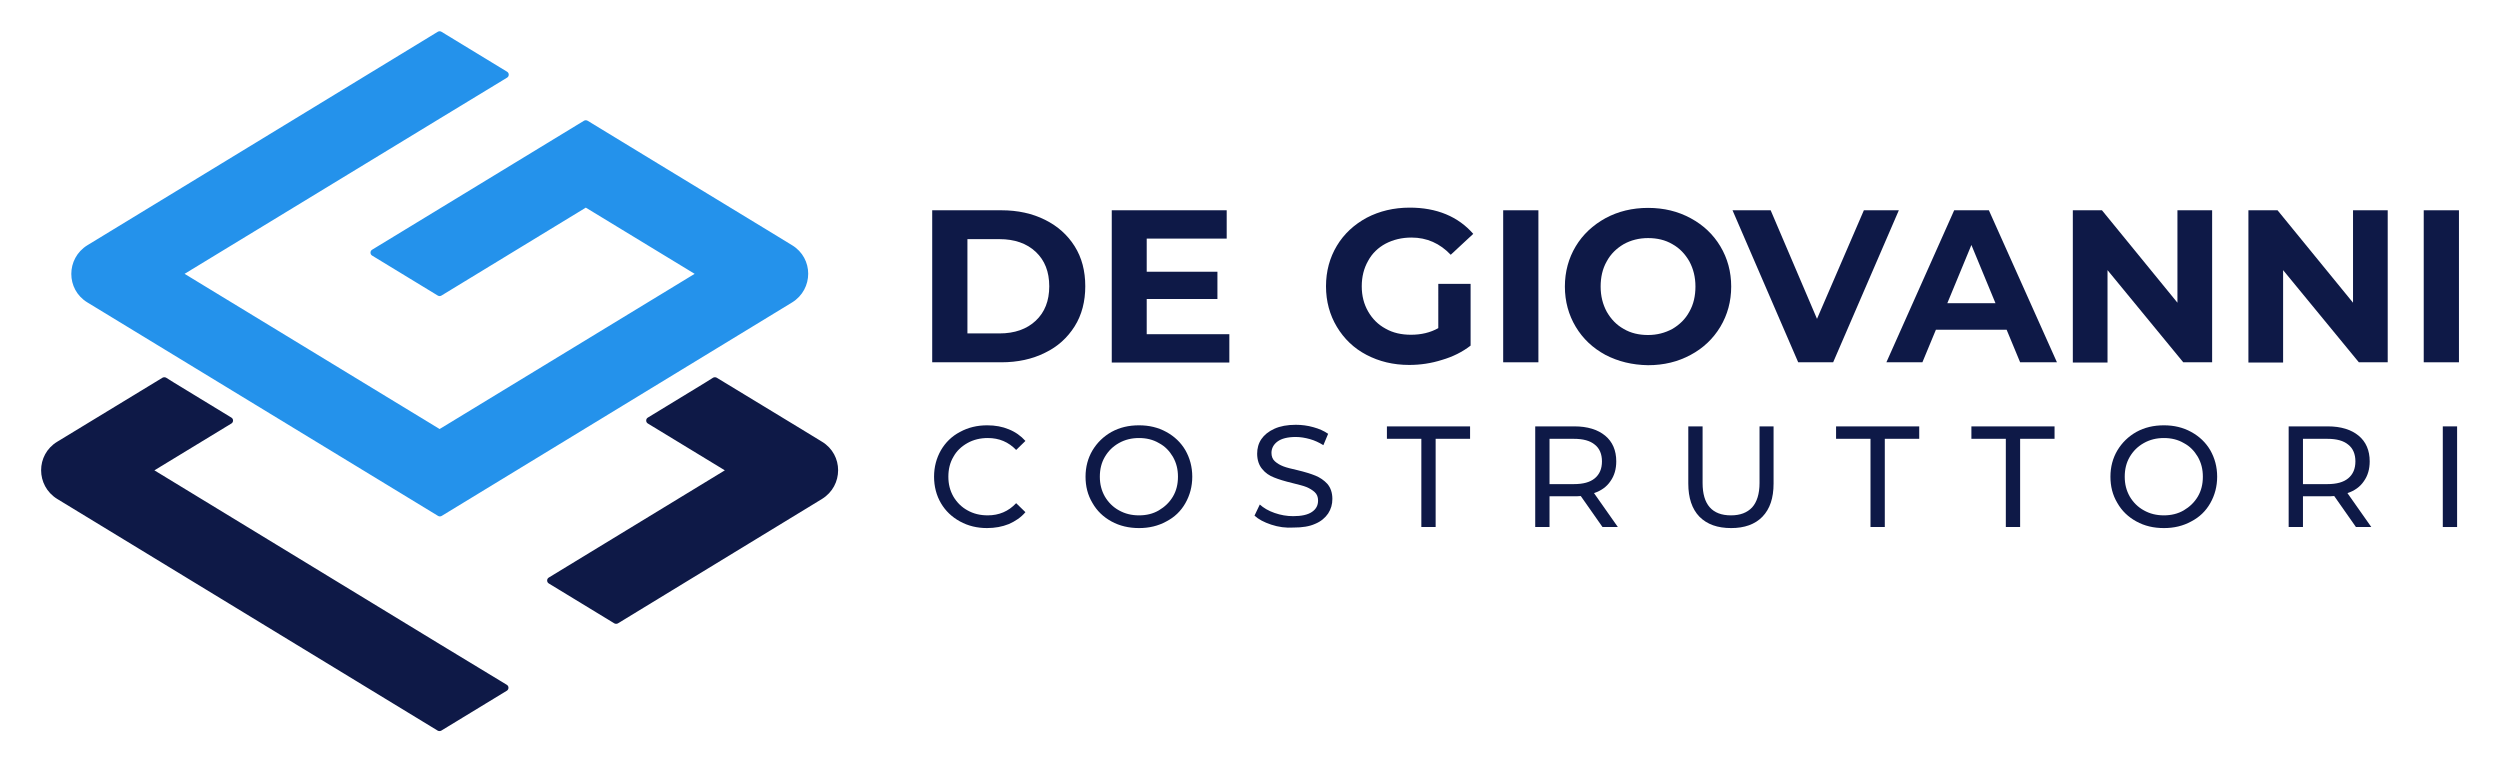
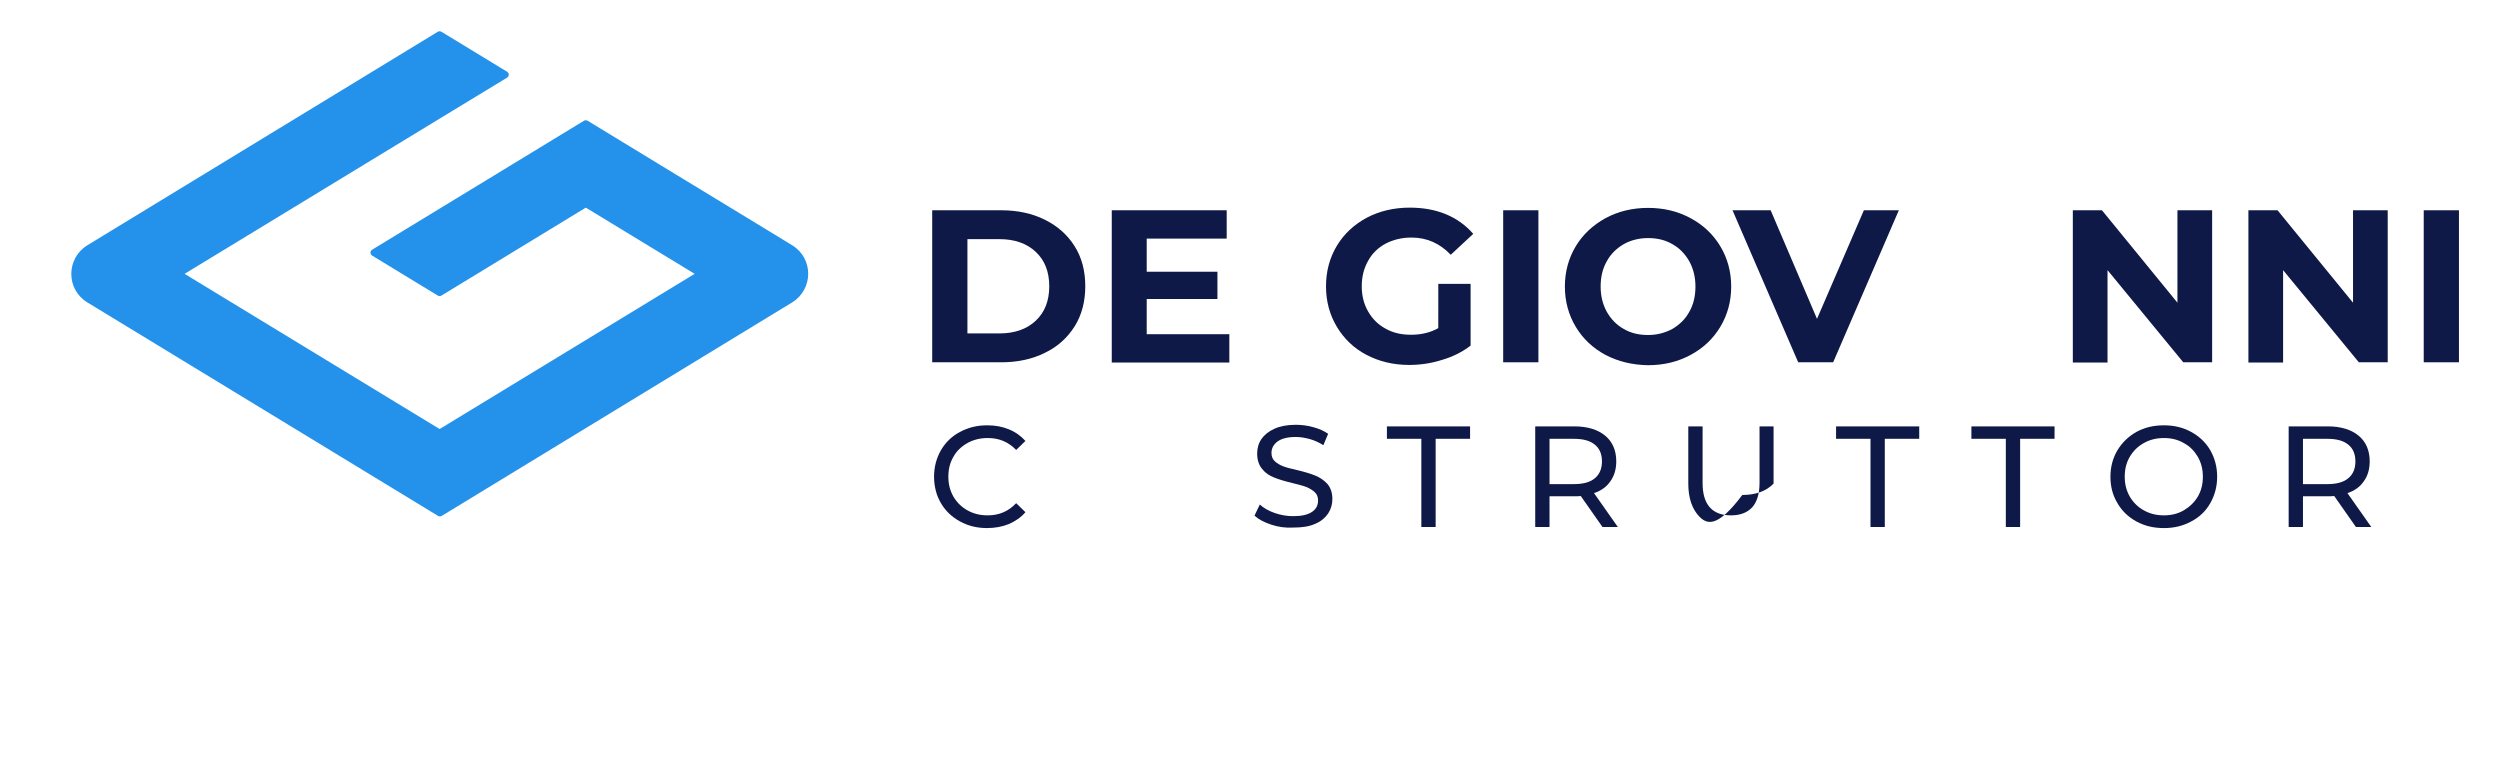
<svg xmlns="http://www.w3.org/2000/svg" version="1.1" id="Livello_1" x="0px" y="0px" viewBox="0 0 944 288" style="enable-background:new 0 0 944 288;" xml:space="preserve">
  <style type="text/css">
	.st0{fill:#0E1947;}
	.st1{fill:#2492EB;}
</style>
  <g>
    <g>
-       <path class="st0" d="M233.3,235.4c-0.4,0.2-0.9,0.2-1.3,0l-24.8-15.1c-0.8-0.5-0.8-1.7,0-2.2l66.5-40.5l-29.1-17.7    c-0.8-0.5-0.8-1.7,0-2.2l21.5-13.1l3.2-2c0.4-0.2,0.9-0.2,1.3,0l30.3,18.4l9.5,5.8c8.1,4.9,8.1,16.6,0,21.6L233.3,235.4z     M165.3,275.9c0.4,0.2,0.9,0.2,1.3,0l24.8-15.1c0.8-0.5,0.8-1.7,0-2.2L166,243.2L58.3,177.6l29.1-17.7c0.8-0.5,0.8-1.7,0-2.2    l-21.5-13.1l-3.2-2c-0.4-0.2-0.9-0.2-1.3,0l-39.8,24.2c-8.1,4.9-8.1,16.6,0,21.6L165.3,275.9z" />
      <path class="st1" d="M166,162l96.3-58.6l-41.1-25l-54.5,33.2c-0.2,0.1-0.4,0.2-0.7,0.2s-0.5-0.1-0.7-0.2l-24.8-15.1    c-0.8-0.5-0.8-1.7,0-2.2l80-48.7c0.2-0.1,0.4-0.2,0.7-0.2c0.2,0,0.5,0.1,0.7,0.2l26.6,16.2l41.1,25l9.5,5.8    c8.1,4.9,8.1,16.6,0,21.6l-132.3,80.6c-0.2,0.1-0.4,0.2-0.7,0.2s-0.5-0.1-0.7-0.2L33,114.2c-8.1-4.9-8.1-16.6,0-21.6l132.3-80.6    c0.2-0.1,0.4-0.2,0.7-0.2s0.5,0.1,0.7,0.2l24.8,15.1c0.8,0.5,0.8,1.7,0,2.2L166,44.8l-96.3,58.6L166,162z" />
    </g>
    <g>
      <g>
        <path class="st0" d="M352,79.4h26.1c6.2,0,11.7,1.2,16.5,3.6c4.8,2.4,8.5,5.7,11.2,10c2.7,4.3,4,9.3,4,15.1     c0,5.7-1.3,10.8-4,15.1c-2.7,4.3-6.4,7.7-11.2,10c-4.8,2.4-10.3,3.6-16.5,3.6H352V79.4z M377.4,125.9c5.7,0,10.3-1.6,13.7-4.8     c3.4-3.2,5.1-7.5,5.1-13c0-5.5-1.7-9.8-5.1-13c-3.4-3.2-8-4.8-13.7-4.8h-12.1v35.6H377.4z" />
        <path class="st0" d="M464.2,126.2v10.7h-44.4V79.4h43.4v10.7h-30.2v12.5h26.7v10.3h-26.7v13.3H464.2z" />
        <path class="st0" d="M543.2,107.2h12.1v23.3c-3.1,2.4-6.7,4.2-10.8,5.4c-4.1,1.3-8.2,1.9-12.4,1.9c-6,0-11.3-1.3-16.1-3.8     c-4.8-2.5-8.5-6.1-11.2-10.6c-2.7-4.5-4.1-9.6-4.1-15.3c0-5.7,1.4-10.8,4.1-15.3c2.7-4.5,6.5-8,11.3-10.6     c4.8-2.5,10.2-3.8,16.2-3.8c5,0,9.6,0.8,13.7,2.5c4.1,1.7,7.5,4.2,10.3,7.4l-8.5,7.9c-4.1-4.3-9-6.5-14.8-6.5     c-3.7,0-6.9,0.8-9.8,2.3c-2.8,1.5-5.1,3.7-6.6,6.5c-1.6,2.8-2.4,6-2.4,9.6c0,3.6,0.8,6.7,2.4,9.5c1.6,2.8,3.8,5,6.6,6.5     c2.8,1.6,6,2.3,9.6,2.3c3.8,0,7.3-0.8,10.3-2.5V107.2z" />
        <path class="st0" d="M567.6,79.4h13.3v57.4h-13.3V79.4z" />
        <path class="st0" d="M606.2,134c-4.8-2.6-8.5-6.1-11.2-10.6c-2.7-4.5-4.1-9.6-4.1-15.2c0-5.6,1.4-10.7,4.1-15.2     c2.7-4.5,6.5-8,11.2-10.6c4.8-2.6,10.2-3.9,16.1-3.9c6,0,11.3,1.3,16.1,3.9c4.8,2.6,8.5,6.1,11.2,10.6c2.7,4.5,4.1,9.6,4.1,15.2     c0,5.6-1.4,10.7-4.1,15.2c-2.7,4.5-6.5,8.1-11.2,10.6c-4.8,2.6-10.1,3.9-16.1,3.9C616.3,137.8,611,136.5,606.2,134z M631.5,124.2     c2.7-1.6,4.9-3.7,6.4-6.5c1.6-2.8,2.3-6,2.3-9.5c0-3.6-0.8-6.7-2.3-9.5c-1.6-2.8-3.7-5-6.4-6.5c-2.7-1.6-5.8-2.3-9.2-2.3     c-3.4,0-6.5,0.8-9.2,2.3c-2.7,1.6-4.9,3.7-6.4,6.5c-1.6,2.8-2.3,6-2.3,9.5c0,3.6,0.8,6.7,2.3,9.5c1.6,2.8,3.7,5,6.4,6.5     c2.7,1.6,5.8,2.3,9.2,2.3C625.7,126.5,628.7,125.7,631.5,124.2z" />
        <path class="st0" d="M717,79.4l-24.8,57.4H679l-24.8-57.4h14.4l17.5,41l17.7-41H717z" />
-         <path class="st0" d="M757.7,124.5H731l-5.1,12.3h-13.6l25.6-57.4H751l25.7,57.4h-13.9L757.7,124.5z M753.5,114.5l-9.1-22l-9.1,22     H753.5z" />
        <path class="st0" d="M835.3,79.4v57.4h-10.9L795.8,102v34.9h-13.1V79.4h11l28.5,34.9V79.4H835.3z" />
        <path class="st0" d="M901.6,79.4v57.4h-10.9L862.1,102v34.9H849V79.4h11l28.5,34.9V79.4H901.6z" />
        <path class="st0" d="M915.2,79.4h13.3v57.4h-13.3V79.4z" />
      </g>
      <g>
        <path class="st0" d="M362.5,196.9c-3.1-1.7-5.5-4-7.2-6.9s-2.6-6.3-2.6-10s0.9-7,2.6-10c1.7-2.9,4.1-5.3,7.2-6.9     c3.1-1.7,6.5-2.5,10.3-2.5c3,0,5.7,0.5,8.1,1.5c2.5,1,4.6,2.5,6.3,4.4l-3.5,3.4c-2.9-3-6.4-4.5-10.7-4.5c-2.8,0-5.4,0.6-7.7,1.9     c-2.3,1.3-4.1,3-5.3,5.2c-1.3,2.2-1.9,4.7-1.9,7.5s0.6,5.2,1.9,7.5c1.3,2.2,3.1,4,5.3,5.2c2.3,1.3,4.8,1.9,7.7,1.9     c4.2,0,7.8-1.5,10.7-4.6l3.5,3.4c-1.7,2-3.8,3.4-6.3,4.5c-2.5,1-5.2,1.5-8.2,1.5C369,199.4,365.6,198.6,362.5,196.9z" />
-         <path class="st0" d="M419.7,196.9c-3.1-1.7-5.5-4-7.2-7c-1.8-3-2.6-6.3-2.6-9.9c0-3.7,0.9-7,2.6-9.9c1.8-3,4.2-5.3,7.2-7     c3.1-1.7,6.5-2.5,10.4-2.5c3.8,0,7.2,0.8,10.3,2.5c3.1,1.7,5.5,4,7.2,6.9c1.7,3,2.6,6.3,2.6,10s-0.9,7-2.6,10s-4.1,5.3-7.2,6.9     c-3.1,1.7-6.5,2.5-10.3,2.5C426.3,199.4,422.8,198.6,419.7,196.9z M437.6,192.7c2.2-1.3,4-3,5.3-5.2c1.3-2.2,1.9-4.7,1.9-7.5     s-0.6-5.2-1.9-7.5c-1.3-2.2-3-4-5.3-5.2c-2.2-1.3-4.7-1.9-7.5-1.9c-2.8,0-5.3,0.6-7.6,1.9c-2.3,1.3-4,3-5.3,5.2     c-1.3,2.2-1.9,4.7-1.9,7.5s0.6,5.2,1.9,7.5c1.3,2.2,3.1,4,5.3,5.2c2.3,1.3,4.8,1.9,7.6,1.9C432.9,194.6,435.4,194,437.6,192.7z" />
        <path class="st0" d="M480,198.1c-2.7-0.9-4.8-2-6.3-3.4l2-4.2c1.4,1.3,3.3,2.4,5.6,3.2c2.3,0.8,4.6,1.2,7,1.2     c3.1,0,5.5-0.5,7.1-1.6c1.6-1.1,2.3-2.5,2.3-4.3c0-1.3-0.4-2.4-1.3-3.2c-0.9-0.8-1.9-1.4-3.1-1.9s-3-0.9-5.3-1.5     c-2.9-0.7-5.2-1.4-6.9-2.1c-1.8-0.7-3.3-1.7-4.5-3.2c-1.2-1.4-1.9-3.4-1.9-5.8c0-2,0.5-3.9,1.6-5.5c1.1-1.6,2.7-2.9,4.9-3.9     c2.2-1,4.9-1.5,8.1-1.5c2.2,0,4.5,0.3,6.6,0.9c2.2,0.6,4,1.4,5.6,2.5l-1.8,4.3c-1.6-1-3.3-1.8-5.1-2.3c-1.8-0.5-3.6-0.8-5.3-0.8     c-3.1,0-5.4,0.6-6.9,1.7c-1.5,1.1-2.3,2.6-2.3,4.3c0,1.3,0.4,2.4,1.3,3.2c0.9,0.8,1.9,1.4,3.2,1.9c1.3,0.5,3,0.9,5.2,1.4     c2.9,0.7,5.2,1.4,6.9,2.1c1.7,0.7,3.2,1.7,4.5,3.1c1.2,1.4,1.9,3.3,1.9,5.7c0,2-0.5,3.8-1.6,5.5c-1.1,1.6-2.7,3-4.9,3.9     c-2.2,1-4.9,1.4-8.1,1.4C485.5,199.4,482.7,199,480,198.1z" />
        <path class="st0" d="M536.7,165.7h-13V161h31.4v4.7h-13V199h-5.4V165.7z" />
        <path class="st0" d="M605.1,199l-8.2-11.7c-1,0.1-1.8,0.1-2.4,0.1h-9.4V199h-5.4v-38h14.8c4.9,0,8.8,1.2,11.6,3.5     s4.2,5.6,4.2,9.7c0,2.9-0.7,5.4-2.2,7.5c-1.4,2.1-3.5,3.6-6.2,4.5l9,12.8H605.1z M602.2,180.6c1.8-1.5,2.7-3.6,2.7-6.4     c0-2.7-0.9-4.9-2.7-6.3c-1.8-1.5-4.4-2.2-7.9-2.2h-9.2v17.1h9.2C597.8,182.8,600.4,182.1,602.2,180.6z" />
-         <path class="st0" d="M641.7,195.1c-2.8-2.9-4.2-7.1-4.2-12.5V161h5.4v21.4c0,8.1,3.6,12.2,10.7,12.2c3.5,0,6.1-1,8-3     c1.8-2,2.8-5.1,2.8-9.2V161h5.3v21.6c0,5.5-1.4,9.6-4.2,12.5c-2.8,2.9-6.8,4.3-11.8,4.3C648.5,199.4,644.6,198,641.7,195.1z" />
+         <path class="st0" d="M641.7,195.1c-2.8-2.9-4.2-7.1-4.2-12.5V161h5.4v21.4c0,8.1,3.6,12.2,10.7,12.2c3.5,0,6.1-1,8-3     c1.8-2,2.8-5.1,2.8-9.2V161h5.3v21.6c-2.8,2.9-6.8,4.3-11.8,4.3C648.5,199.4,644.6,198,641.7,195.1z" />
        <path class="st0" d="M706.3,165.7h-13V161h31.4v4.7h-13V199h-5.4V165.7z" />
        <path class="st0" d="M757.4,165.7h-13V161h31.4v4.7h-13V199h-5.4V165.7z" />
        <path class="st0" d="M806.7,196.9c-3.1-1.7-5.5-4-7.2-7c-1.8-3-2.6-6.3-2.6-9.9c0-3.7,0.9-7,2.6-9.9c1.8-3,4.2-5.3,7.2-7     c3.1-1.7,6.5-2.5,10.4-2.5c3.8,0,7.2,0.8,10.3,2.5c3.1,1.7,5.5,4,7.2,6.9c1.7,3,2.6,6.3,2.6,10s-0.9,7-2.6,10     c-1.7,3-4.1,5.3-7.2,6.9c-3.1,1.7-6.5,2.5-10.3,2.5C813.2,199.4,809.8,198.6,806.7,196.9z M824.6,192.7c2.2-1.3,4-3,5.3-5.2     c1.3-2.2,1.9-4.7,1.9-7.5s-0.6-5.2-1.9-7.5c-1.3-2.2-3-4-5.3-5.2c-2.2-1.3-4.7-1.9-7.5-1.9c-2.8,0-5.3,0.6-7.6,1.9     c-2.3,1.3-4,3-5.3,5.2c-1.3,2.2-1.9,4.7-1.9,7.5s0.6,5.2,1.9,7.5c1.3,2.2,3.1,4,5.3,5.2c2.3,1.3,4.8,1.9,7.6,1.9     C819.8,194.6,822.4,194,824.6,192.7z" />
        <path class="st0" d="M889.6,199l-8.2-11.7c-1,0.1-1.8,0.1-2.4,0.1h-9.4V199h-5.4v-38H879c4.9,0,8.8,1.2,11.6,3.5s4.2,5.6,4.2,9.7     c0,2.9-0.7,5.4-2.2,7.5c-1.4,2.1-3.5,3.6-6.2,4.5l9,12.8H889.6z M886.7,180.6c1.8-1.5,2.7-3.6,2.7-6.4c0-2.7-0.9-4.9-2.7-6.3     c-1.8-1.5-4.4-2.2-7.9-2.2h-9.2v17.1h9.2C882.3,182.8,884.9,182.1,886.7,180.6z" />
-         <path class="st0" d="M922.4,161h5.4v38h-5.4V161z" />
      </g>
    </g>
  </g>
</svg>